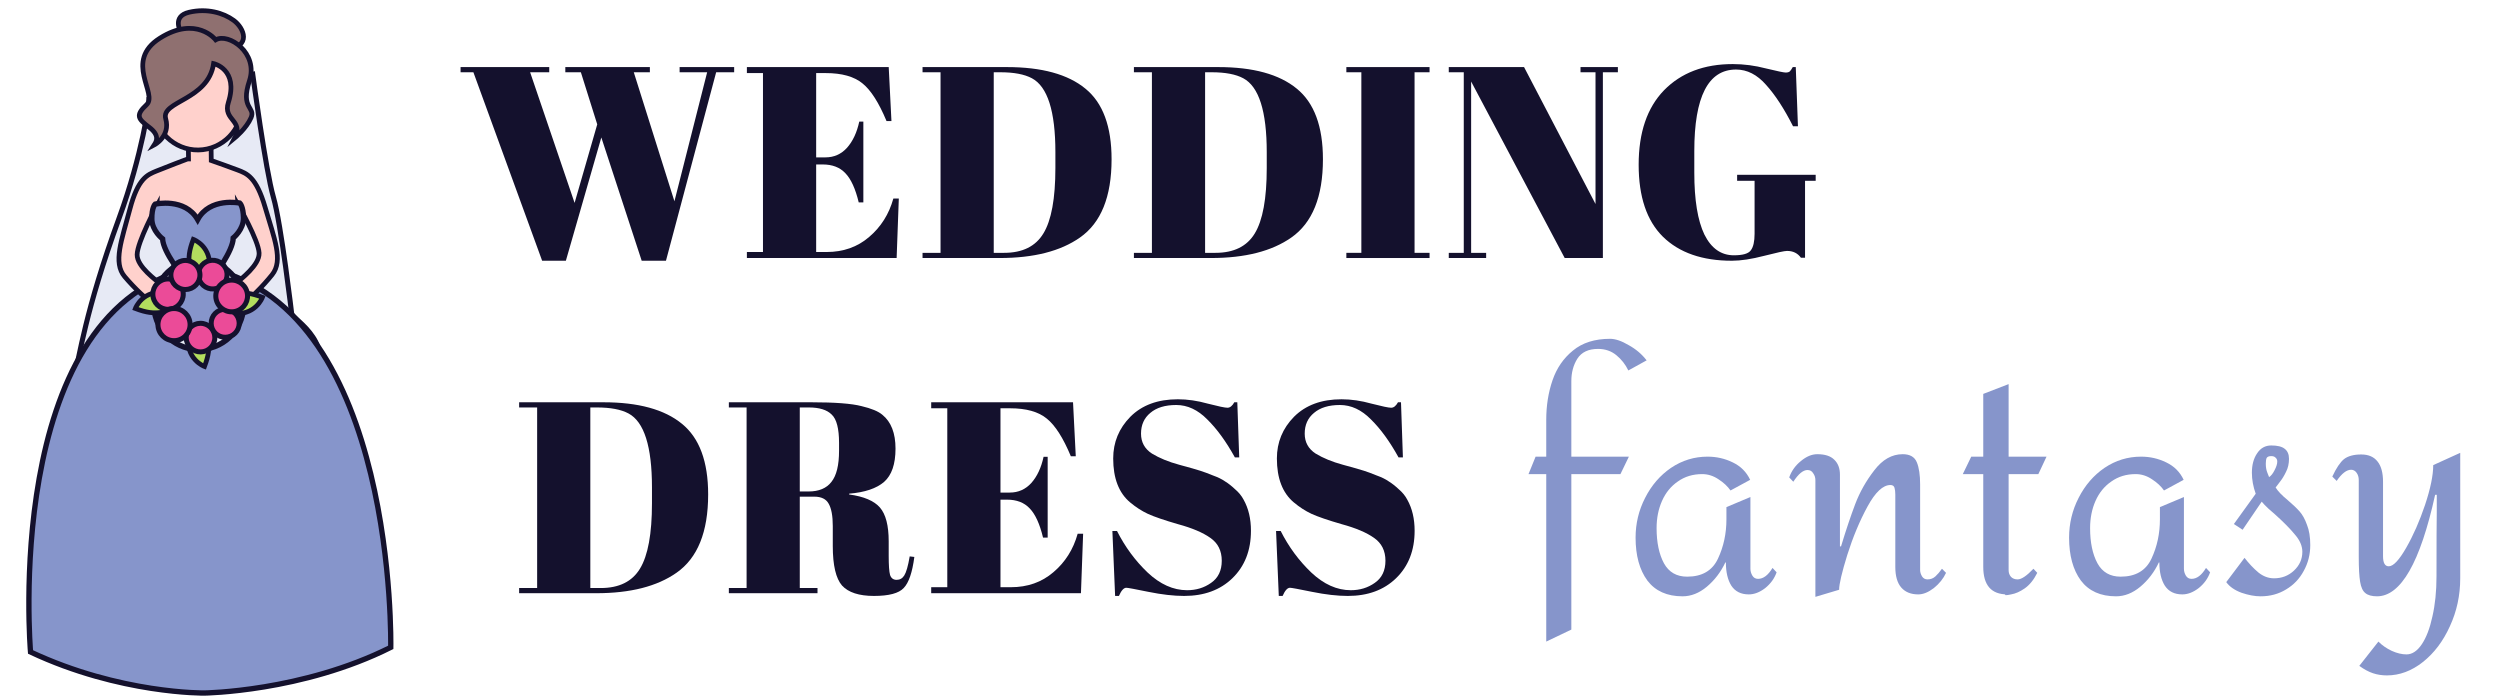
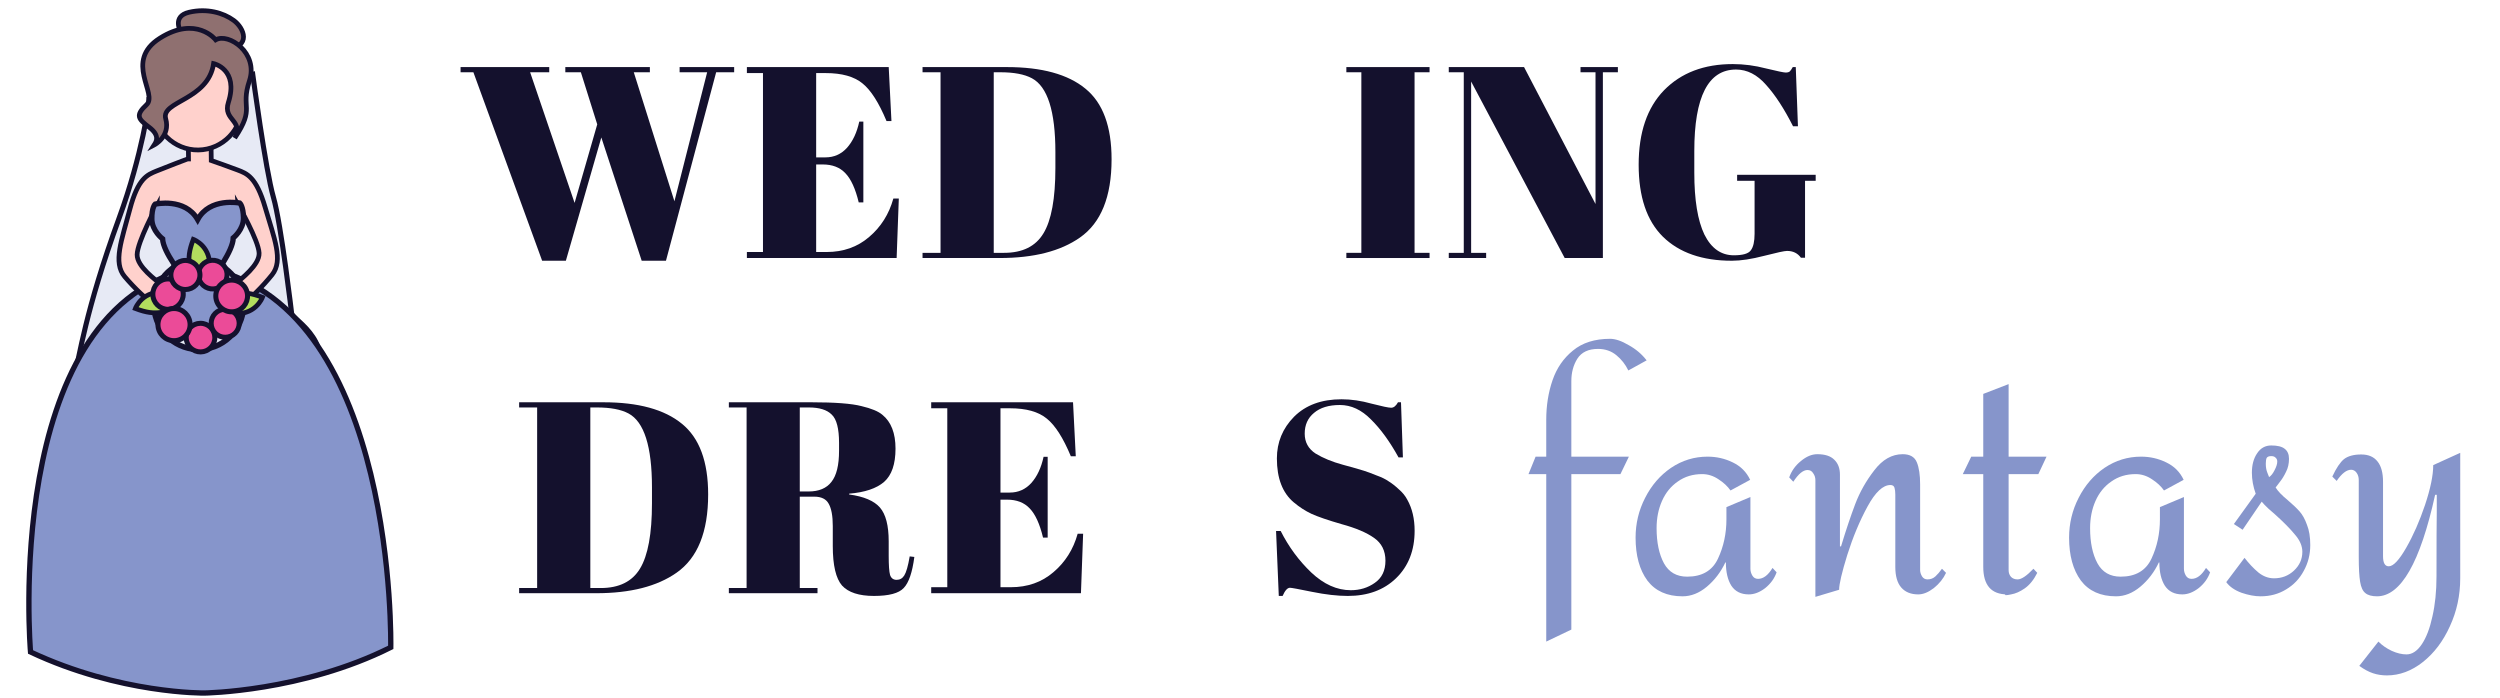
<svg xmlns="http://www.w3.org/2000/svg" width="179" height="50" viewBox="0 0 179 50" fill="none">
  <path d="M96.717 42.259C97.368 42.259 97.941 42.084 98.436 41.732C98.944 41.38 99.198 40.853 99.198 40.15C99.198 39.434 98.924 38.887 98.377 38.51C97.844 38.132 97.075 37.806 96.073 37.533C95.083 37.247 94.361 36.999 93.905 36.791C93.462 36.583 93.039 36.309 92.636 35.971C91.828 35.294 91.425 34.245 91.425 32.826C91.425 31.668 91.835 30.672 92.655 29.838C93.489 29.005 94.621 28.588 96.053 28.588C96.743 28.588 97.46 28.692 98.202 28.901C98.957 29.096 99.425 29.194 99.608 29.194C99.79 29.194 99.953 29.064 100.096 28.803H100.311L100.448 32.748H100.135C99.51 31.616 98.853 30.711 98.163 30.034C97.486 29.343 96.743 28.998 95.936 28.998C95.142 28.998 94.523 29.187 94.081 29.565C93.638 29.929 93.417 30.424 93.417 31.049C93.417 31.661 93.677 32.136 94.198 32.475C94.732 32.8 95.383 33.067 96.151 33.276C96.919 33.484 97.421 33.627 97.655 33.705C97.902 33.783 98.202 33.894 98.553 34.037C98.918 34.167 99.211 34.311 99.432 34.467C99.666 34.61 99.907 34.799 100.155 35.033C100.415 35.255 100.617 35.502 100.76 35.775C101.112 36.4 101.287 37.142 101.287 38.002C101.287 39.408 100.845 40.541 99.959 41.4C99.087 42.246 97.935 42.669 96.503 42.669C95.76 42.669 94.908 42.572 93.944 42.376C92.994 42.181 92.466 42.084 92.362 42.084C92.18 42.084 92.004 42.279 91.835 42.669H91.561L91.366 38.021H91.698C92.271 39.154 93 40.144 93.886 40.99C94.784 41.836 95.728 42.259 96.717 42.259Z" fill="#14112D" />
-   <path d="M84.998 42.259C85.649 42.259 86.222 42.084 86.716 41.732C87.224 41.38 87.478 40.853 87.478 40.15C87.478 39.434 87.205 38.887 86.658 38.51C86.124 38.132 85.356 37.806 84.353 37.533C83.364 37.247 82.641 36.999 82.186 36.791C81.743 36.583 81.32 36.309 80.916 35.971C80.109 35.294 79.705 34.245 79.705 32.826C79.705 31.668 80.115 30.672 80.936 29.838C81.769 29.005 82.902 28.588 84.334 28.588C85.024 28.588 85.74 28.692 86.482 28.901C87.237 29.096 87.706 29.194 87.888 29.194C88.071 29.194 88.233 29.064 88.377 28.803H88.591L88.728 32.748H88.416C87.791 31.616 87.133 30.711 86.443 30.034C85.766 29.343 85.024 28.998 84.217 28.998C83.422 28.998 82.804 29.187 82.361 29.565C81.919 29.929 81.697 30.424 81.697 31.049C81.697 31.661 81.958 32.136 82.479 32.475C83.012 32.8 83.663 33.067 84.431 33.276C85.2 33.484 85.701 33.627 85.935 33.705C86.183 33.783 86.482 33.894 86.834 34.037C87.198 34.167 87.491 34.311 87.713 34.467C87.947 34.61 88.188 34.799 88.435 35.033C88.695 35.255 88.897 35.502 89.041 35.775C89.392 36.4 89.568 37.142 89.568 38.002C89.568 39.408 89.125 40.541 88.24 41.4C87.368 42.246 86.215 42.669 84.783 42.669C84.041 42.669 83.188 42.572 82.225 42.376C81.274 42.181 80.747 42.084 80.643 42.084C80.46 42.084 80.285 42.279 80.115 42.669H79.842L79.647 38.021H79.979C80.552 39.154 81.281 40.144 82.166 40.99C83.064 41.836 84.008 42.259 84.998 42.259Z" fill="#14112D" />
  <path d="M66.674 28.803H76.829L77.025 32.67H76.673C76.126 31.355 75.553 30.457 74.954 29.975C74.356 29.48 73.477 29.233 72.318 29.233H71.634V35.268H72.298C72.91 35.268 73.425 35.04 73.841 34.584C74.258 34.115 74.551 33.49 74.72 32.709H75.013V38.49H74.681C74.447 37.514 74.128 36.817 73.724 36.4C73.334 35.984 72.793 35.775 72.103 35.775H71.634V42.044H72.376C73.574 42.044 74.59 41.686 75.423 40.97C76.269 40.254 76.849 39.336 77.161 38.217H77.552L77.396 42.474H66.674V42.044H67.826V29.233H66.674V28.803Z" fill="#14112D" />
  <path d="M58.299 35.56H57.264V42.103H58.533V42.474H52.186V42.103H53.456V29.174H52.186V28.803H58.084C59.777 28.803 60.975 28.894 61.678 29.077C62.394 29.246 62.895 29.454 63.182 29.702C63.806 30.209 64.119 31.017 64.119 32.123C64.119 33.23 63.846 34.024 63.299 34.506C62.752 34.975 61.919 35.255 60.799 35.346V35.404C61.853 35.547 62.589 35.86 63.006 36.342C63.422 36.824 63.631 37.631 63.631 38.763V39.798C63.631 40.475 63.663 40.931 63.728 41.166C63.806 41.4 63.963 41.517 64.197 41.517C64.431 41.517 64.614 41.413 64.744 41.205C64.887 40.983 65.017 40.528 65.135 39.838L65.467 39.877C65.323 40.983 65.07 41.725 64.705 42.103C64.353 42.481 63.644 42.669 62.576 42.669C61.508 42.669 60.747 42.422 60.291 41.927C59.849 41.419 59.627 40.475 59.627 39.095V37.67C59.627 36.941 59.529 36.407 59.334 36.068C59.152 35.73 58.807 35.56 58.299 35.56ZM57.264 29.174V35.19H57.889C58.631 35.19 59.178 34.962 59.529 34.506C59.894 34.05 60.076 33.308 60.076 32.279V31.713C60.076 30.685 59.901 30.008 59.549 29.682C59.211 29.343 58.664 29.174 57.908 29.174H57.264Z" fill="#14112D" />
  <path d="M50.704 35.404C50.704 38.086 49.949 39.955 48.439 41.009C47.046 41.986 45.132 42.474 42.697 42.474H37.17V42.103H38.459V29.174H37.17V28.803H43.205C45.705 28.803 47.58 29.317 48.83 30.346C50.079 31.362 50.704 33.048 50.704 35.404ZM42.267 42.103H43.01C44.325 42.103 45.262 41.641 45.822 40.716C46.395 39.779 46.681 38.217 46.681 36.029V34.897C46.681 31.967 46.121 30.203 45.002 29.604C44.468 29.317 43.713 29.174 42.736 29.174H42.267V42.103Z" fill="#14112D" />
  <path d="M124.144 18.279C124.782 18.279 125.185 18.162 125.355 17.927C125.537 17.693 125.628 17.296 125.628 16.736V12.947H124.378V12.518H130.003V12.947H129.241V18.455H128.948C128.714 18.129 128.382 17.966 127.952 17.966C127.77 17.966 127.223 18.084 126.312 18.318C125.413 18.552 124.645 18.669 124.007 18.669C121.885 18.669 120.238 18.096 119.066 16.951C117.907 15.805 117.328 14.086 117.328 11.795C117.328 9.49 117.933 7.713 119.144 6.463C120.368 5.213 122.009 4.588 124.066 4.588C124.86 4.588 125.654 4.693 126.448 4.901C127.256 5.096 127.724 5.194 127.854 5.194C127.985 5.194 128.082 5.168 128.147 5.116C128.213 5.051 128.284 4.946 128.362 4.803H128.577L128.733 9.041H128.382C127.744 7.778 127.099 6.789 126.448 6.073C125.81 5.344 125.094 4.979 124.3 4.979C122.308 4.979 121.312 6.925 121.312 10.818V12.361C121.312 14.314 121.553 15.792 122.035 16.794C122.529 17.784 123.232 18.279 124.144 18.279Z" fill="#14112D" />
  <path d="M114.766 5.174V18.474H112.032L105.333 5.838V18.103H106.408V18.474H103.732V18.103H104.806V5.174H103.732V4.803H109.122L114.239 14.607V5.174H113.165V4.803H115.84V5.174H114.766Z" fill="#14112D" />
  <path d="M96.399 4.803H102.356V5.174H101.282V18.103H102.356V18.474H96.399V18.103H97.473V5.174H96.399V4.803Z" fill="#14112D" />
-   <path d="M94.722 11.404C94.722 14.086 93.967 15.955 92.457 17.009C91.063 17.986 89.149 18.474 86.715 18.474H81.188V18.103H82.477V5.174H81.188V4.803H87.222C89.722 4.803 91.597 5.318 92.847 6.346C94.097 7.362 94.722 9.048 94.722 11.404ZM86.285 18.103H87.027C88.342 18.103 89.28 17.641 89.84 16.716C90.412 15.779 90.699 14.217 90.699 12.029V10.896C90.699 7.967 90.139 6.203 89.019 5.604C88.485 5.318 87.73 5.174 86.754 5.174H86.285V18.103Z" fill="#14112D" />
  <path d="M79.589 11.404C79.589 14.086 78.834 15.955 77.323 17.009C75.93 17.986 74.016 18.474 71.581 18.474H66.054V18.103H67.343V5.174H66.054V4.803H72.089C74.589 4.803 76.464 5.318 77.714 6.346C78.964 7.362 79.589 9.048 79.589 11.404ZM71.152 18.103H71.894C73.209 18.103 74.146 17.641 74.706 16.716C75.279 15.779 75.566 14.217 75.566 12.029V10.896C75.566 7.967 75.006 6.203 73.886 5.604C73.352 5.318 72.597 5.174 71.62 5.174H71.152V18.103Z" fill="#14112D" />
  <path d="M53.477 4.803H63.632L63.828 8.67H63.476C62.929 7.355 62.356 6.457 61.758 5.975C61.158 5.48 60.28 5.233 59.121 5.233H58.437V11.268H59.101C59.713 11.268 60.228 11.04 60.644 10.584C61.061 10.115 61.354 9.49 61.523 8.709H61.816V14.49H61.484C61.25 13.514 60.931 12.817 60.527 12.4C60.136 11.984 59.596 11.775 58.906 11.775H58.437V18.044H59.179C60.377 18.044 61.393 17.686 62.226 16.97C63.072 16.254 63.652 15.336 63.964 14.217H64.355L64.199 18.474H53.477V18.044H54.629V5.233H53.477V4.803Z" fill="#14112D" />
  <path d="M41.141 14.529L42.762 8.904L41.59 5.174H40.477V4.803H46.531V5.174H45.379L48.289 14.412L50.632 5.174H48.66V4.803H52.566V5.174H51.277L47.683 18.669H45.945L43.055 9.842L40.516 18.669H38.817L33.895 5.174H32.977V4.803H39.325V5.174H37.957L41.141 14.529Z" fill="#14112D" />
  <path d="M176.152 41.407C176.152 42.63 175.905 43.776 175.41 44.844C174.928 45.911 174.284 46.764 173.477 47.402C172.669 48.04 171.81 48.359 170.899 48.359C170.547 48.359 170.215 48.307 169.903 48.203C169.59 48.099 169.265 47.923 168.926 47.676L170.293 45.938C170.567 46.211 170.886 46.432 171.25 46.602C171.628 46.771 171.979 46.855 172.305 46.855C172.708 46.855 173.073 46.614 173.398 46.133C173.724 45.651 173.978 44.987 174.16 44.141C174.355 43.294 174.453 42.337 174.453 41.27C174.453 38.848 174.46 37.292 174.473 36.602V35.43H174.355C173.288 40.274 171.901 42.696 170.196 42.696C169.818 42.696 169.538 42.617 169.356 42.461C169.174 42.318 169.05 42.051 168.985 41.66C168.92 41.27 168.887 40.678 168.887 39.883V34.376C168.887 34.167 168.835 33.992 168.731 33.849C168.627 33.705 168.496 33.634 168.34 33.634C168.015 33.634 167.67 33.901 167.305 34.434L166.993 34.122C167.279 33.51 167.559 33.093 167.832 32.872C168.119 32.651 168.529 32.54 169.063 32.54C169.584 32.54 169.974 32.709 170.235 33.048C170.495 33.373 170.625 33.855 170.625 34.493V39.825C170.625 40.306 170.762 40.547 171.035 40.547C171.361 40.547 171.777 40.105 172.285 39.219C172.793 38.334 173.242 37.312 173.633 36.153C174.023 34.981 174.219 34.031 174.219 33.302L176.152 32.423V41.407Z" fill="#8695CB" />
  <path d="M162.622 31.895C163.065 31.895 163.384 31.974 163.579 32.13C163.787 32.286 163.892 32.527 163.892 32.852C163.892 33.204 163.82 33.517 163.677 33.79C163.546 34.063 163.403 34.298 163.247 34.493C163.091 34.688 162.987 34.825 162.935 34.903C163.091 35.163 163.384 35.469 163.813 35.821C164.165 36.12 164.445 36.387 164.653 36.622C164.861 36.856 165.037 37.175 165.18 37.579C165.337 37.969 165.415 38.451 165.415 39.024C165.415 39.701 165.259 40.319 164.946 40.879C164.647 41.439 164.224 41.882 163.677 42.207C163.143 42.533 162.537 42.696 161.86 42.696C161.444 42.696 160.988 42.611 160.493 42.442C159.999 42.259 159.634 42.005 159.4 41.68L160.708 39.942C161.021 40.345 161.346 40.69 161.685 40.977C162.036 41.263 162.414 41.407 162.817 41.407C163.377 41.407 163.852 41.224 164.243 40.86C164.647 40.482 164.848 40.033 164.848 39.512C164.848 39.096 164.673 38.685 164.321 38.282C163.983 37.865 163.501 37.377 162.876 36.817C162.798 36.752 162.648 36.622 162.427 36.426C162.205 36.218 162.043 36.049 161.939 35.919L160.571 37.93L159.946 37.52L161.509 35.352C161.327 34.844 161.235 34.343 161.235 33.849C161.235 33.289 161.359 32.826 161.607 32.462C161.854 32.084 162.192 31.895 162.622 31.895ZM162.622 32.657C162.453 32.657 162.342 32.703 162.29 32.794C162.251 32.885 162.231 33.022 162.231 33.204C162.231 33.438 162.264 33.64 162.329 33.809C162.394 33.979 162.44 34.096 162.466 34.161C162.609 34.07 162.739 33.907 162.856 33.673C162.987 33.425 163.052 33.217 163.052 33.048C163.052 32.931 163.013 32.839 162.935 32.774C162.869 32.696 162.765 32.657 162.622 32.657Z" fill="#8695CB" />
  <path d="M153.303 32.696C153.941 32.696 154.539 32.833 155.099 33.106C155.672 33.38 156.089 33.797 156.349 34.356L154.943 35.118C154.735 34.819 154.448 34.552 154.084 34.317C153.719 34.07 153.329 33.946 152.912 33.946C152.248 33.946 151.669 34.122 151.174 34.474C150.679 34.812 150.302 35.274 150.041 35.86C149.781 36.446 149.651 37.097 149.651 37.813C149.651 38.842 149.826 39.681 150.178 40.332C150.529 40.97 151.083 41.289 151.838 41.289C152.905 41.289 153.641 40.86 154.045 40C154.448 39.141 154.65 38.204 154.65 37.188V36.309L156.369 35.587V40.723C156.369 40.892 156.414 41.055 156.505 41.211C156.597 41.367 156.733 41.446 156.916 41.446C157.293 41.446 157.638 41.185 157.951 40.664L158.244 40.977C158.087 41.42 157.814 41.797 157.423 42.11C157.033 42.409 156.642 42.559 156.252 42.559C155.692 42.559 155.275 42.35 155.002 41.934C154.741 41.517 154.611 40.964 154.611 40.274H154.572C154.247 40.964 153.804 41.543 153.244 42.012C152.697 42.468 152.118 42.696 151.506 42.696C150.399 42.696 149.559 42.318 148.987 41.563C148.427 40.795 148.147 39.773 148.147 38.497C148.147 37.481 148.375 36.531 148.83 35.645C149.286 34.747 149.904 34.031 150.686 33.497C151.48 32.963 152.352 32.696 153.303 32.696Z" fill="#8695CB" />
  <path d="M143.817 32.696H146.532L145.946 33.946H143.817V40.821C143.817 41.016 143.875 41.179 143.993 41.309C144.11 41.426 144.266 41.485 144.461 41.485C144.735 41.485 145.112 41.231 145.594 40.723L145.868 41.016C145.62 41.511 145.321 41.882 144.969 42.129C144.631 42.364 144.305 42.507 143.993 42.559C143.693 42.624 143.543 42.631 143.543 42.578C143.556 42.578 143.576 42.572 143.602 42.559C143.628 42.559 143.667 42.559 143.719 42.559C142.574 42.559 142.001 41.901 142.001 40.586V33.946H140.536L141.141 32.696H142.001V28.204L143.817 27.502V32.696Z" fill="#8695CB" />
  <path d="M136.232 32.52C136.752 32.52 137.091 32.716 137.247 33.106C137.403 33.484 137.481 34.011 137.481 34.688V35.294V40.821C137.481 40.964 137.527 41.114 137.618 41.27C137.709 41.413 137.84 41.485 138.009 41.485C138.23 41.485 138.419 41.413 138.575 41.27C138.731 41.127 138.888 40.944 139.044 40.723L139.337 41.016C139.142 41.433 138.849 41.797 138.458 42.11C138.067 42.409 137.696 42.559 137.345 42.559C136.824 42.559 136.42 42.396 136.134 42.071C135.847 41.745 135.704 41.25 135.704 40.586V35.411C135.704 35.216 135.685 35.053 135.646 34.923C135.607 34.792 135.509 34.727 135.353 34.727C134.819 34.727 134.272 35.242 133.712 36.27C133.152 37.299 132.671 38.451 132.267 39.727C131.876 40.99 131.681 41.823 131.681 42.227L129.982 42.735V34.376C129.982 34.194 129.93 34.031 129.826 33.888C129.735 33.731 129.598 33.653 129.416 33.653C129.103 33.653 128.765 33.933 128.4 34.493L128.107 34.181C128.276 33.712 128.556 33.321 128.947 33.009C129.338 32.683 129.728 32.52 130.119 32.52C130.666 32.52 131.069 32.651 131.33 32.911C131.603 33.172 131.74 33.529 131.74 33.985V39.122H131.818C132.169 37.963 132.508 36.954 132.833 36.094C133.159 35.235 133.615 34.428 134.2 33.673C134.786 32.905 135.463 32.52 136.232 32.52Z" fill="#8695CB" />
  <path d="M122.264 32.696C122.902 32.696 123.501 32.833 124.061 33.106C124.634 33.38 125.05 33.797 125.311 34.356L123.905 35.118C123.696 34.819 123.41 34.552 123.045 34.317C122.681 34.07 122.29 33.946 121.873 33.946C121.209 33.946 120.63 34.122 120.135 34.474C119.641 34.812 119.263 35.274 119.003 35.86C118.742 36.446 118.612 37.097 118.612 37.813C118.612 38.842 118.788 39.681 119.139 40.332C119.491 40.97 120.044 41.289 120.799 41.289C121.867 41.289 122.603 40.86 123.006 40C123.41 39.141 123.612 38.204 123.612 37.188V36.309L125.33 35.587V40.723C125.33 40.892 125.376 41.055 125.467 41.211C125.558 41.367 125.695 41.446 125.877 41.446C126.255 41.446 126.6 41.185 126.912 40.664L127.205 40.977C127.049 41.42 126.775 41.797 126.385 42.11C125.994 42.409 125.604 42.559 125.213 42.559C124.653 42.559 124.237 42.35 123.963 41.934C123.703 41.517 123.573 40.964 123.573 40.274H123.533C123.208 40.964 122.765 41.543 122.205 42.012C121.659 42.468 121.079 42.696 120.467 42.696C119.361 42.696 118.521 42.318 117.948 41.563C117.388 40.795 117.108 39.773 117.108 38.497C117.108 37.481 117.336 36.531 117.792 35.645C118.247 34.747 118.866 34.031 119.647 33.497C120.441 32.963 121.314 32.696 122.264 32.696Z" fill="#8695CB" />
  <path d="M115.281 24.259C115.658 24.259 116.101 24.409 116.609 24.709C117.13 24.995 117.559 25.36 117.898 25.802L116.589 26.525C116.381 26.095 116.095 25.73 115.73 25.431C115.365 25.132 114.929 24.982 114.422 24.982C113.731 24.982 113.237 25.216 112.937 25.685C112.651 26.141 112.508 26.674 112.508 27.286V32.696H116.628L116.023 33.946H112.508V45.078L110.711 45.937V33.946H109.441L109.949 32.696H110.711V30.06C110.711 29.044 110.861 28.1 111.16 27.228C111.459 26.355 111.948 25.646 112.625 25.099C113.302 24.539 114.187 24.259 115.281 24.259Z" fill="#8695CB" />
  <path d="M10.682 7.098C10.697 7.282 10.192 11.066 8.532 15.608C6.069 22.35 5.697 25.602 5.322 26.923C4.948 28.245 4.911 27.893 5.555 28.098C6.198 28.303 19.165 29.276 21.88 27.212C24.593 25.148 20.903 22.62 20.903 22.62C20.903 22.62 20.135 16.045 19.576 14.12C19.017 12.194 18.095 5.319 18.095 5.319L10.682 7.098Z" fill="#E7EAF5" stroke="#14112D" stroke-width="0.364" stroke-miterlimit="10" />
-   <path d="M17.348 7.191L17.043 7.804C17.043 7.804 17.1 6.32 16.808 5.78C16.517 5.24 16.086 4.926 15.658 4.86C15.658 4.86 15.424 4.246 14.807 4.254C14.807 4.254 14.296 4.172 14.001 4.76C14.001 4.76 13.637 4.542 13.431 4.271C13.431 4.271 12.955 4.835 12.929 5.143C12.929 5.143 12.881 4.844 12.736 4.638C12.736 4.638 11.539 5.198 11.193 5.775C10.848 6.352 10.991 6.414 10.996 6.77C11.001 7.126 10.997 7.458 11 7.363C11 7.363 10.755 6.88 10.648 6.223C10.541 5.566 10.587 4.569 11.579 3.738C12.572 2.907 15.768 2.841 15.768 2.841C15.768 2.841 18.72 3.705 17.348 7.191Z" fill="#ECBC59" stroke="#14112D" stroke-width="0.34" stroke-miterlimit="10" />
  <path d="M12.963 2.315C12.963 2.315 12.258 1.173 13.541 0.877C14.826 0.581 15.99 0.915 16.736 1.462C17.483 2.008 18.031 3.363 16.219 3.514C14.406 3.665 12.963 2.315 12.963 2.315Z" fill="#8F7070" stroke="#14112D" stroke-width="0.34" stroke-miterlimit="10" />
  <path d="M15.101 19.261L14.249 19.645L13.386 19.283C0.119 22.645 2.186 46.682 2.186 46.682C8.608 49.698 14.634 49.62 14.634 49.62C14.634 49.62 21.637 49.53 27.978 46.351C27.978 46.351 28.451 22.281 15.101 19.261Z" fill="#8695CB" stroke="#14112D" stroke-width="0.382" stroke-miterlimit="10" />
  <path d="M18.985 14.846C18.343 12.641 17.659 12.421 17.02 12.175C16.57 12.001 15.638 11.671 15.126 11.491L15.113 10.421C15.107 9.974 14.736 9.612 14.288 9.618C13.841 9.623 13.479 9.995 13.485 10.442L13.497 11.383L13.423 11.384C13.423 11.384 11.829 11.987 11.196 12.249C10.563 12.512 9.885 12.749 9.301 14.97C8.716 17.191 8.075 18.801 8.928 19.807C9.598 20.599 10.589 21.567 11.108 21.814C11.628 22.062 12.149 20.864 11.624 20.434C11.153 20.048 9.804 19.088 9.818 18.231C9.833 17.316 11.228 14.741 11.228 14.741C11.228 14.741 11.123 16.447 11.738 16.82C12.354 17.194 14.167 16.789 14.167 16.789C14.167 16.789 15.99 17.147 16.596 16.758C17.201 16.369 17.052 14.666 17.052 14.666C17.052 14.666 18.513 17.205 18.552 18.119C18.588 18.975 17.264 19.97 16.803 20.367C16.288 20.811 16.841 21.995 17.354 21.734C17.867 21.473 18.832 20.481 19.482 19.672C20.308 18.644 19.626 17.05 18.985 14.846Z" fill="#FFD1CC" stroke="#14112D" stroke-width="0.34" stroke-miterlimit="10" />
  <path d="M17.169 14.539C17.169 14.539 15.026 14.108 14.153 15.722C13.239 14.131 11.108 14.616 11.108 14.616C11.108 14.616 10.86 14.848 10.871 15.688C10.882 16.527 11.641 17.102 11.641 17.102C11.681 18.043 13.067 19.78 13.264 19.956L14.212 20.351L15.15 19.932C15.343 19.751 16.684 17.979 16.7 17.037C16.7 17.037 17.444 16.443 17.433 15.604C17.422 14.764 17.169 14.539 17.169 14.539Z" fill="#8695CB" stroke="#14112D" stroke-width="0.382" stroke-miterlimit="10" />
  <path d="M15.063 24.915C16.778 24.456 17.796 22.693 17.337 20.978C16.877 19.263 15.114 18.246 13.399 18.705C11.685 19.165 10.667 20.927 11.126 22.642C11.586 24.357 13.349 25.375 15.063 24.915Z" fill="#E7EAF5" stroke="#14112D" stroke-width="0.395" stroke-miterlimit="10" />
  <path d="M16.928 21.015C17.501 20.934 17.974 20.979 18.794 21.287C18.794 21.287 18.275 22.696 16.528 22.42C14.781 22.145 16.355 21.096 16.928 21.015Z" fill="#B3DD5E" stroke="#14112D" stroke-width="0.34" stroke-miterlimit="10" />
  <path d="M11.555 22.362C10.982 22.443 10.509 22.398 9.69 22.09C9.69 22.09 10.209 20.682 11.956 20.957C13.702 21.232 12.129 22.281 11.555 22.362Z" fill="#B3DD5E" stroke="#14112D" stroke-width="0.34" stroke-miterlimit="10" />
-   <path d="M14.915 24.375C14.996 24.948 14.951 25.422 14.643 26.241C14.643 26.241 13.234 25.722 13.51 23.975C13.786 22.228 14.834 23.802 14.915 24.375Z" fill="#B3DD5E" stroke="#14112D" stroke-width="0.34" stroke-miterlimit="10" />
  <path d="M13.568 19.002C13.487 18.429 13.532 17.956 13.84 17.137C13.84 17.137 15.249 17.655 14.974 19.402C14.698 21.149 13.649 19.576 13.568 19.002Z" fill="#B3DD5E" stroke="#14112D" stroke-width="0.34" stroke-miterlimit="10" />
  <path d="M14.879 23.689C15.916 23.381 16.508 22.29 16.2 21.252C15.892 20.215 14.801 19.623 13.763 19.931C12.726 20.24 12.134 21.33 12.443 22.368C12.751 23.405 13.841 23.997 14.879 23.689Z" fill="#8695CB" stroke="#14112D" stroke-width="0.36" stroke-miterlimit="10" />
  <path d="M15.497 20.655C16.045 20.508 16.37 19.945 16.224 19.397C16.077 18.849 15.513 18.523 14.965 18.67C14.417 18.817 14.092 19.38 14.239 19.928C14.386 20.477 14.949 20.802 15.497 20.655Z" fill="#EB4B98" stroke="#14112D" stroke-width="0.36" stroke-miterlimit="10" />
  <path d="M15.382 24.16C15.375 23.593 14.91 23.141 14.344 23.148C13.778 23.155 13.325 23.62 13.332 24.186C13.339 24.752 13.804 25.204 14.37 25.197C14.936 25.19 15.389 24.725 15.382 24.16Z" fill="#EB4B98" stroke="#14112D" stroke-width="0.36" stroke-miterlimit="10" />
  <path d="M13.121 21.046C13.114 20.445 12.62 19.964 12.019 19.972C11.417 19.98 10.937 20.473 10.944 21.075C10.952 21.676 11.446 22.157 12.047 22.149C12.648 22.141 13.129 21.648 13.121 21.046Z" fill="#EB4B98" stroke="#14112D" stroke-width="0.36" stroke-miterlimit="10" />
  <path d="M13.611 23.227C13.603 22.591 13.082 22.082 12.446 22.09C11.81 22.099 11.302 22.62 11.31 23.256C11.318 23.892 11.84 24.401 12.475 24.393C13.111 24.384 13.62 23.862 13.611 23.227Z" fill="#EB4B98" stroke="#14112D" stroke-width="0.36" stroke-miterlimit="10" />
  <path d="M17.127 23.133C17.12 22.579 16.665 22.136 16.111 22.143C15.556 22.15 15.113 22.605 15.12 23.159C15.127 23.714 15.582 24.157 16.137 24.15C16.691 24.143 17.134 23.688 17.127 23.133Z" fill="#EB4B98" stroke="#14112D" stroke-width="0.36" stroke-miterlimit="10" />
  <path d="M16.882 22.288C17.488 22.126 17.848 21.503 17.686 20.897C17.523 20.29 16.9 19.931 16.294 20.093C15.688 20.256 15.328 20.879 15.49 21.485C15.653 22.091 16.276 22.451 16.882 22.288Z" fill="#EB4B98" stroke="#14112D" stroke-width="0.36" stroke-miterlimit="10" />
  <path d="M14.316 19.675C14.308 19.1 13.836 18.64 13.261 18.647C12.686 18.654 12.226 19.127 12.233 19.701C12.241 20.276 12.713 20.737 13.288 20.729C13.863 20.722 14.323 20.25 14.316 19.675Z" fill="#EB4B98" stroke="#14112D" stroke-width="0.36" stroke-miterlimit="10" />
  <path d="M14.203 10.739C12.467 10.761 11.029 9.36 11.007 7.624L11.005 7.458C10.983 5.723 12.384 4.285 14.12 4.263C15.855 4.24 17.293 5.642 17.316 7.377L17.318 7.543C17.34 9.278 15.938 10.716 14.203 10.739Z" fill="#FFD1CC" stroke="#14112D" stroke-width="0.34" stroke-miterlimit="10" />
-   <path d="M15.443 2.851C15.443 2.851 14.062 1.085 11.451 2.732C8.84 4.379 11.332 6.725 10.493 7.5C9.654 8.275 9.912 8.526 10.683 9.111C11.455 9.695 11.206 10.123 11.039 10.38C11.039 10.38 12.22 9.77 11.864 8.501C11.508 7.232 14.904 7.189 15.295 4.551C15.295 4.551 17.112 4.95 16.35 7.34C15.942 8.619 17.47 8.599 16.807 9.881C16.807 9.881 17.648 9.191 17.977 8.423C18.307 7.654 17.192 7.792 17.858 5.792C18.524 3.791 16.371 2.329 15.443 2.851Z" fill="#8F7070" stroke="#14112D" stroke-width="0.34" stroke-miterlimit="10" />
+   <path d="M15.443 2.851C15.443 2.851 14.062 1.085 11.451 2.732C8.84 4.379 11.332 6.725 10.493 7.5C9.654 8.275 9.912 8.526 10.683 9.111C11.455 9.695 11.206 10.123 11.039 10.38C11.039 10.38 12.22 9.77 11.864 8.501C11.508 7.232 14.904 7.189 15.295 4.551C15.295 4.551 17.112 4.95 16.35 7.34C15.942 8.619 17.47 8.599 16.807 9.881C18.307 7.654 17.192 7.792 17.858 5.792C18.524 3.791 16.371 2.329 15.443 2.851Z" fill="#8F7070" stroke="#14112D" stroke-width="0.34" stroke-miterlimit="10" />
</svg>